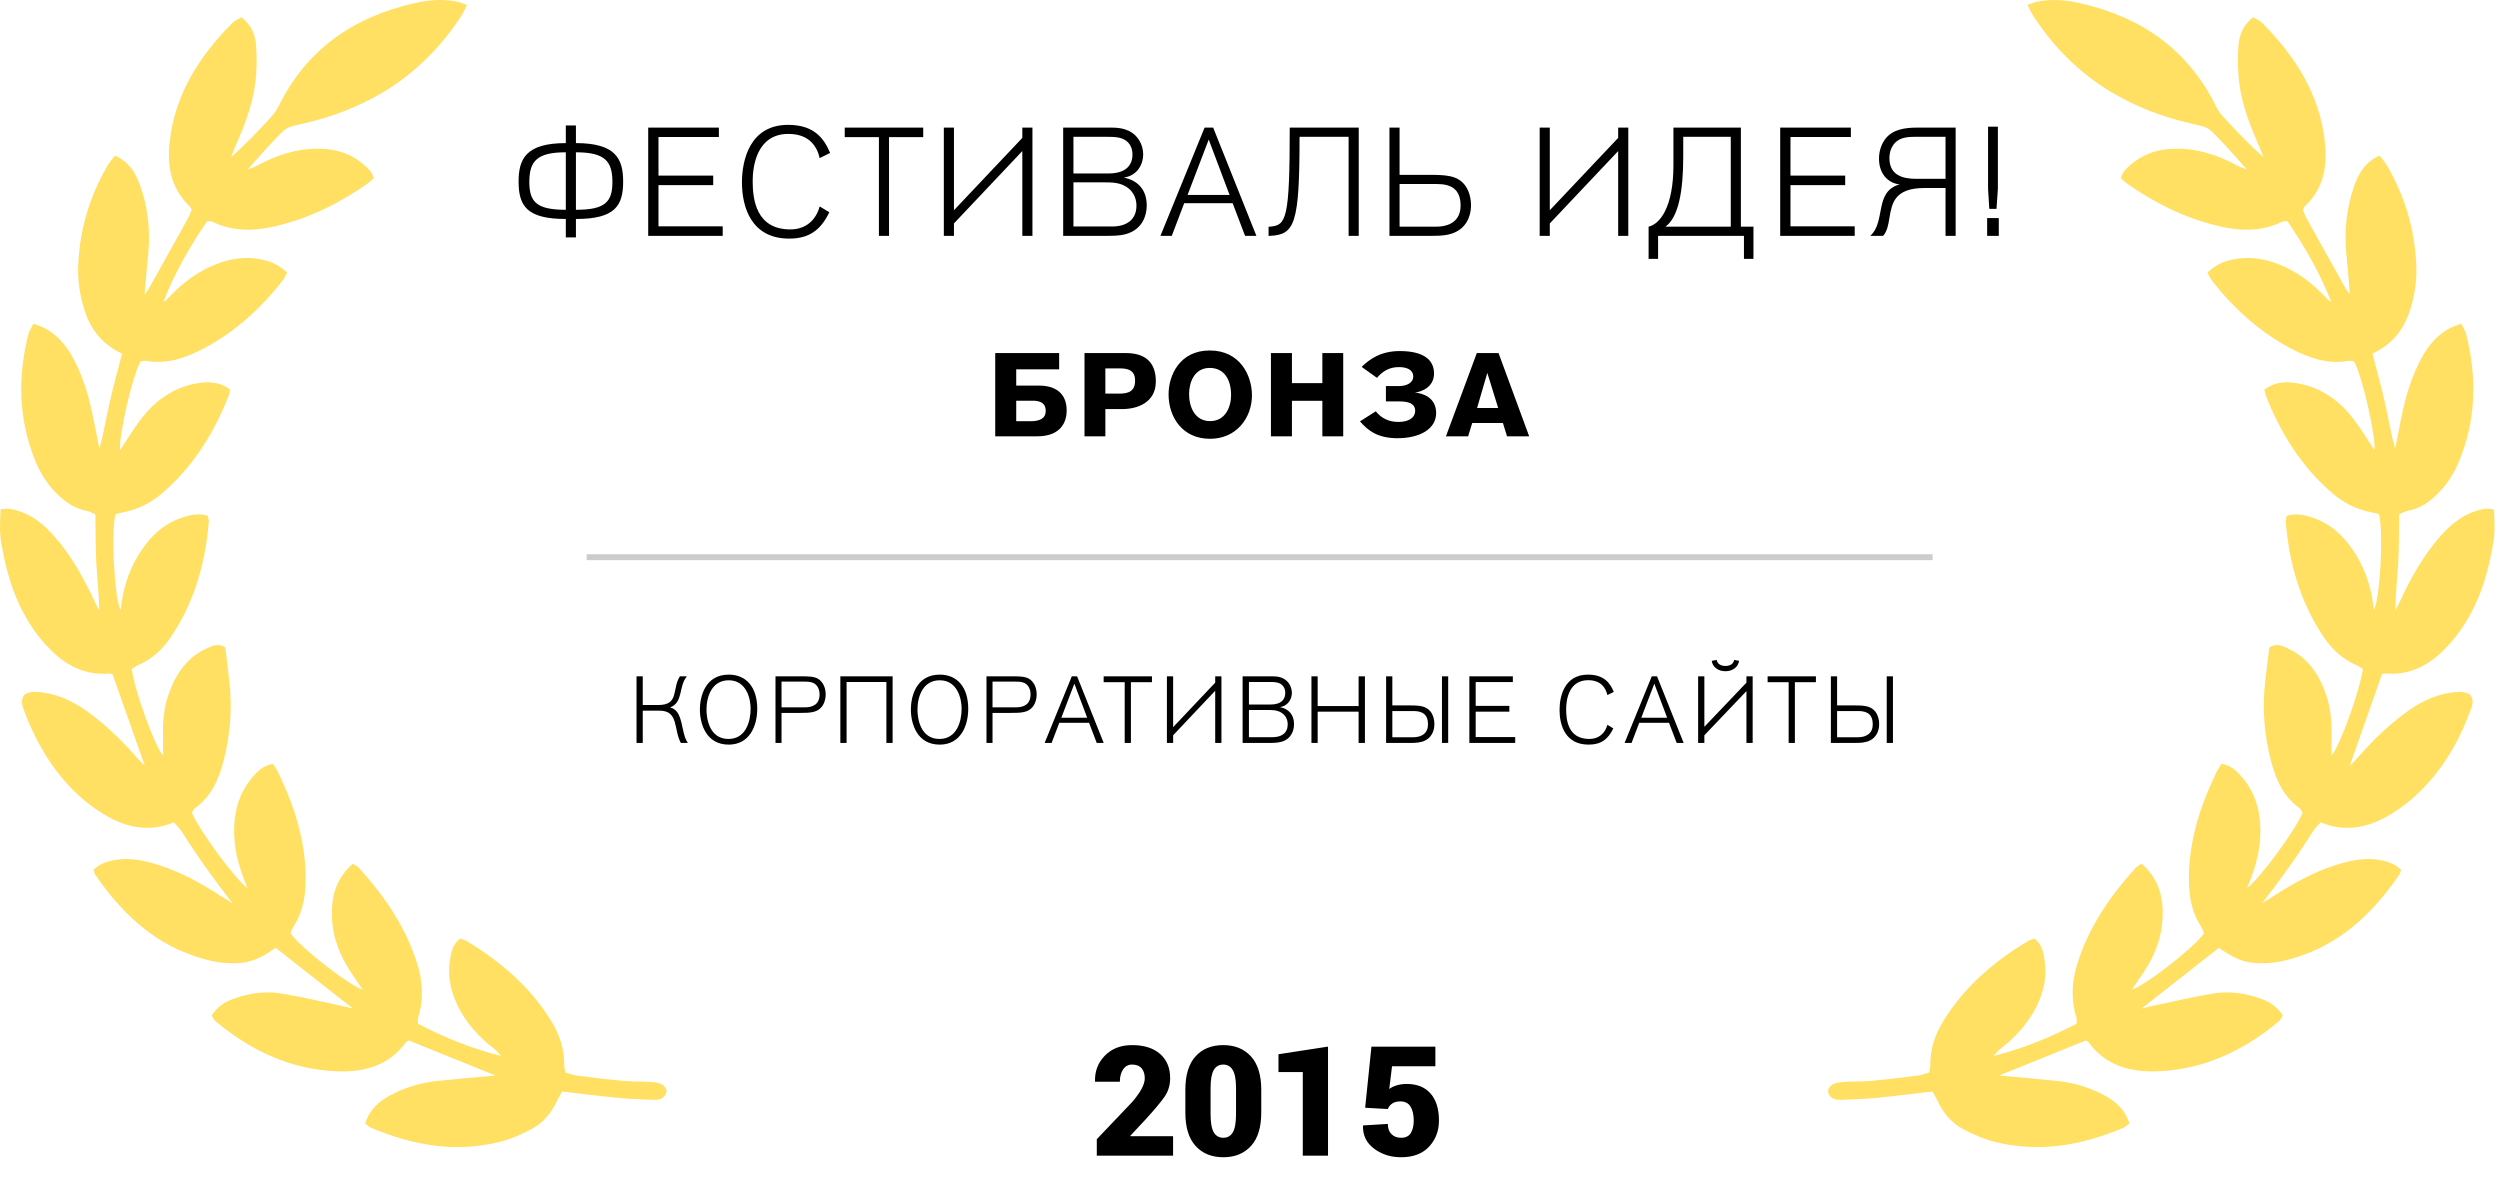
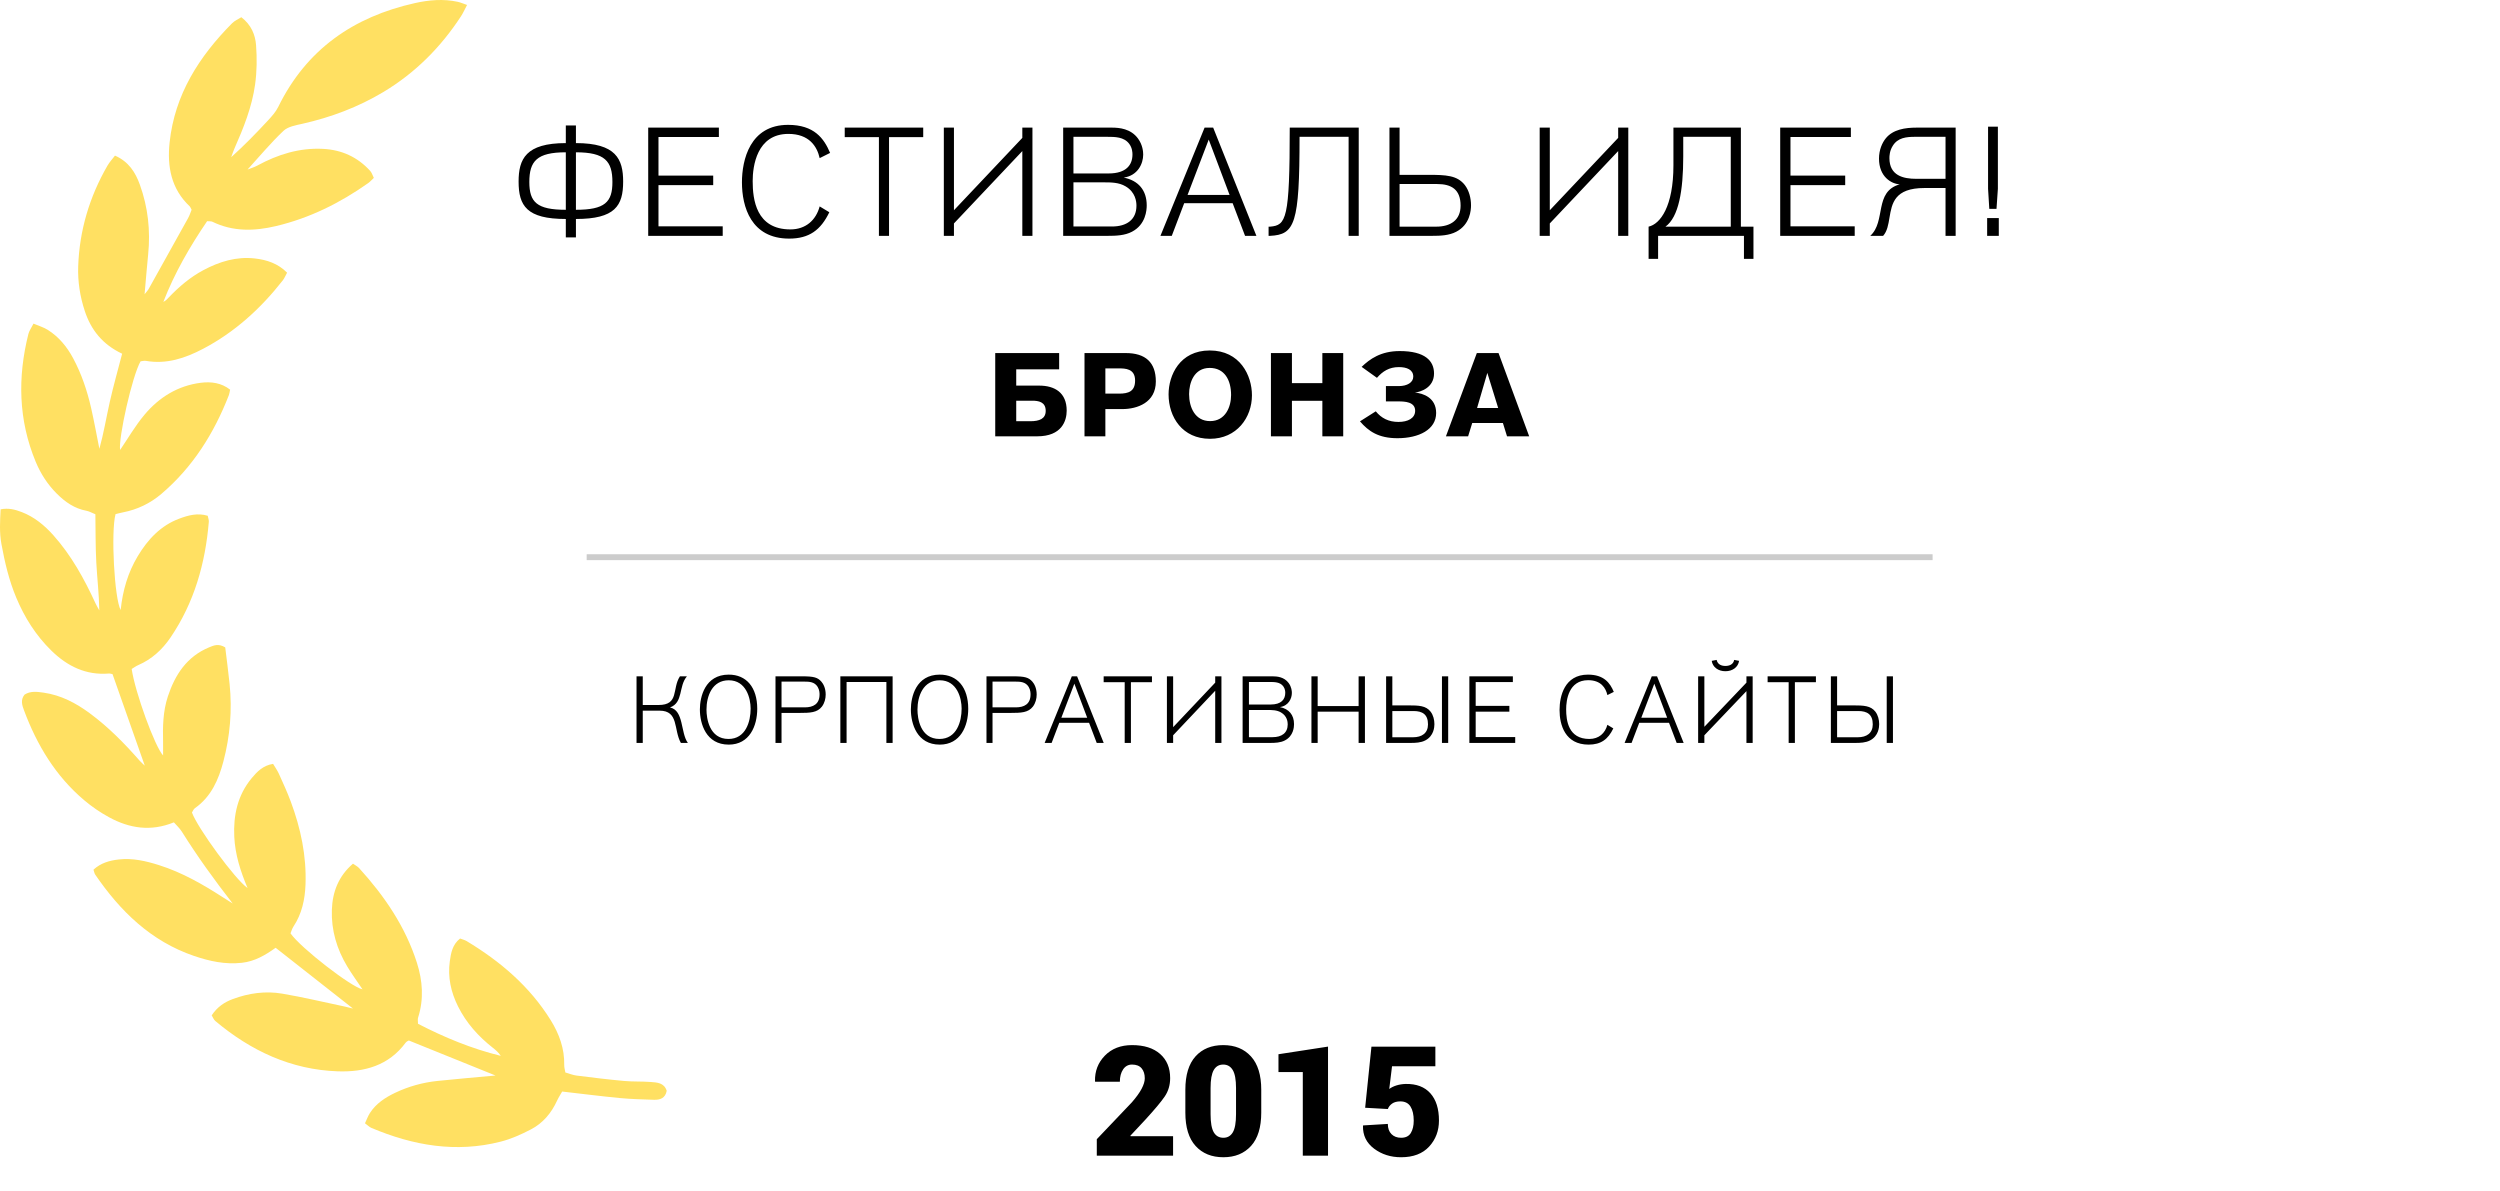
<svg xmlns="http://www.w3.org/2000/svg" width="212px" height="101px" viewBox="0 0 212 101" version="1.1">
  <desc>Created with Lunacy</desc>
  <g id="Group-10-Copy-2">
    <g id="Group-4">
      <g id="Group-5">
-         <path d="M35.578 14.415C34.562 13.301 33.595 12.136 32.505 11.101C32.118 10.733 31.446 10.62 30.881 10.493C28.456 9.944 26.16 9.081 24.025 7.802C21.322 6.181 19.158 4.005 17.441 1.375C17.266 1.107 17.137 0.81 16.93 0.42C17.258 0.308 17.485 0.205 17.724 0.153C18.94 -0.112 20.161 -0.004 21.351 0.262C26.552 1.423 30.552 4.182 32.942 9.065C33.152 9.494 33.494 9.871 33.824 10.227C34.807 11.287 35.815 12.325 36.931 13.33C36.841 13.086 36.763 12.836 36.658 12.598C35.885 10.849 35.17 9.071 34.906 7.171C34.752 6.072 34.739 4.935 34.823 3.828C34.889 2.952 35.227 2.109 36.072 1.46C36.336 1.629 36.641 1.755 36.856 1.972C39.655 4.797 41.722 8.015 42.154 12.078C42.371 14.124 42.027 16.015 40.444 17.505C40.398 17.547 40.38 17.618 40.289 17.788C40.367 17.977 40.451 18.252 40.588 18.499C41.7 20.511 42.821 22.519 43.943 24.526C44.004 24.634 44.096 24.724 44.276 24.95C44.167 23.722 44.082 22.651 43.974 21.582C43.769 19.553 43.986 17.571 44.679 15.655C45.054 14.617 45.623 13.706 46.787 13.196C47.01 13.49 47.254 13.751 47.428 14.053C48.951 16.693 49.801 19.545 49.906 22.586C49.95 23.863 49.755 25.142 49.347 26.375C48.816 27.983 47.842 29.208 46.18 29.995C46.537 31.375 46.921 32.721 47.228 34.085C47.526 35.407 47.743 36.747 48.11 38.059C48.34 36.912 48.546 35.761 48.805 34.621C49.141 33.143 49.62 31.711 50.341 30.369C50.864 29.395 51.551 28.561 52.49 27.97C52.833 27.754 53.238 27.639 53.696 27.443C53.881 27.812 54.062 28.052 54.129 28.321C55.052 31.997 54.979 35.621 53.509 39.16C53.089 40.172 52.502 41.081 51.723 41.859C51.011 42.57 50.218 43.128 49.2 43.315C48.981 43.355 48.777 43.477 48.449 43.609C48.427 44.958 48.444 46.331 48.371 47.699C48.3 49.04 48.137 50.377 48.116 51.763C48.225 51.561 48.346 51.364 48.441 51.156C49.394 49.085 50.486 47.098 52.013 45.388C52.763 44.548 53.626 43.835 54.696 43.423C55.248 43.211 55.814 43.058 56.483 43.192C56.536 44.188 56.596 45.148 56.417 46.127C56.132 47.684 55.774 49.213 55.16 50.678C54.453 52.367 53.495 53.887 52.182 55.171C50.827 56.496 49.253 57.275 47.304 57.115C47.211 57.107 47.114 57.144 46.995 57.165C46.094 59.723 45.192 62.283 44.26 64.928C44.427 64.766 44.579 64.64 44.707 64.493C45.99 63.029 47.351 61.648 48.922 60.487C50.101 59.615 51.371 58.946 52.845 58.736C53.4 58.657 53.958 58.584 54.453 58.903C54.82 59.353 54.657 59.814 54.501 60.235C53.404 63.178 51.823 65.811 49.398 67.859C48.748 68.408 48.032 68.899 47.286 69.305C45.566 70.242 43.757 70.537 41.791 69.735C41.562 69.998 41.297 70.237 41.114 70.528C39.802 72.623 38.36 74.621 36.806 76.616C37.076 76.445 37.349 76.276 37.617 76.103C39.335 74.993 41.101 73.978 43.063 73.36C44.165 73.012 45.288 72.75 46.459 72.882C47.249 72.97 47.992 73.179 48.611 73.749C48.551 73.924 48.534 74.06 48.466 74.161C46.341 77.271 43.742 79.811 40.087 81.062C38.772 81.511 37.439 81.803 36.025 81.645C34.935 81.524 34.043 81.001 33.163 80.371C30.977 82.089 28.815 83.788 26.604 85.526C26.857 85.464 27.082 85.402 27.311 85.354C29.078 84.982 30.837 84.561 32.616 84.259C34.031 84.019 35.437 84.217 36.791 84.718C37.517 84.987 38.128 85.403 38.585 86.103C38.482 86.267 38.415 86.466 38.278 86.581C35.27 89.106 31.861 90.712 27.892 90.849C25.641 90.926 23.572 90.366 22.135 88.415C22.097 88.364 22.038 88.326 21.984 88.291C21.928 88.256 21.866 88.233 21.868 88.234C19.368 89.243 16.912 90.236 14.519 91.203C16.118 91.351 17.784 91.49 19.445 91.664C20.696 91.796 21.899 92.13 23.037 92.673C23.878 93.074 24.647 93.58 25.166 94.38C25.336 94.642 25.441 94.947 25.586 95.254C25.356 95.423 25.218 95.572 25.047 95.644C21.506 97.143 17.862 97.781 14.07 96.809C13.188 96.583 12.332 96.198 11.521 95.777C10.501 95.248 9.782 94.391 9.3 93.34C9.169 93.055 8.994 92.791 8.865 92.563C7.15 92.759 5.555 92.963 3.954 93.117C3.006 93.208 2.05 93.227 1.097 93.261C0.561 93.281 0.119 93.13 0 92.502C0.216 91.815 0.813 91.793 1.358 91.752C2.113 91.694 2.874 91.734 3.627 91.664C4.969 91.541 6.308 91.377 7.646 91.208C7.963 91.168 8.268 91.039 8.595 90.946C8.635 90.703 8.695 90.513 8.691 90.325C8.66 88.926 9.114 87.678 9.84 86.507C11.62 83.641 14.109 81.528 16.963 79.806C17.125 79.708 17.32 79.664 17.521 79.586C18.167 80.089 18.297 80.809 18.394 81.515C18.58 82.859 18.3 84.128 17.698 85.34C16.993 86.755 15.967 87.892 14.735 88.86C14.491 89.052 14.256 89.254 14.071 89.537C16.542 88.931 18.852 87.974 21.09 86.817C21.09 86.61 21.13 86.439 21.084 86.295C20.583 84.729 20.695 83.169 21.185 81.636C22.165 78.568 23.939 75.974 26.085 73.615C26.212 73.475 26.396 73.387 26.604 73.239C27.821 74.287 28.344 75.622 28.395 77.154C28.453 78.877 27.979 80.475 27.096 81.946C26.692 82.62 26.226 83.255 25.797 83.895C26.725 83.719 31.032 80.396 31.902 79.147C31.829 78.976 31.772 78.752 31.651 78.57C30.937 77.489 30.678 76.284 30.63 75.013C30.539 72.574 31.036 70.237 31.882 67.968C32.18 67.168 32.538 66.39 32.89 65.611C33.021 65.322 33.212 65.059 33.38 64.775C34.23 64.913 34.733 65.434 35.19 65.983C36.391 67.428 36.759 69.141 36.67 70.969C36.597 72.459 36.153 73.867 35.544 75.305C36.578 74.599 39.769 70.244 40.26 68.902C40.187 68.791 40.128 68.617 40.006 68.531C38.623 67.56 38 66.111 37.593 64.569C37.027 62.422 36.84 60.228 37.066 58.01C37.176 56.938 37.321 55.869 37.437 54.9C38.01 54.549 38.404 54.729 38.802 54.893C40.688 55.676 41.689 57.203 42.302 59.056C42.723 60.328 42.739 61.643 42.708 62.962C42.7 63.322 42.707 63.683 42.707 64.063C43.408 63.308 45.075 58.722 45.371 56.73C45.2 56.627 45.02 56.49 44.818 56.403C43.663 55.903 42.776 55.088 42.078 54.062C40.065 51.099 39.125 47.778 38.829 44.247C38.816 44.092 38.884 43.931 38.922 43.737C39.772 43.478 40.557 43.692 41.324 43.977C42.914 44.567 44.002 45.743 44.85 47.153C45.694 48.554 46.138 50.097 46.304 51.731C46.832 50.792 47.145 45.113 46.739 43.597C46.549 43.551 46.334 43.491 46.114 43.449C44.893 43.212 43.8 42.689 42.858 41.888C40.188 39.617 38.388 36.744 37.128 33.506C37.081 33.386 37.07 33.253 37.023 33.043C37.76 32.465 38.627 32.348 39.507 32.459C41.461 32.706 43.049 33.694 44.288 35.174C45.082 36.123 45.708 37.213 46.352 38.157C46.508 37.169 45.334 31.888 44.618 30.641C44.479 30.627 44.312 30.575 44.159 30.602C42.408 30.908 40.822 30.369 39.32 29.581C36.626 28.168 34.422 26.158 32.554 23.772C32.418 23.597 32.334 23.381 32.192 23.123C32.966 22.342 33.913 22.031 34.935 21.916C36.497 21.741 37.931 22.184 39.293 22.91C40.408 23.505 41.358 24.314 42.226 25.224C42.358 25.363 42.484 25.507 42.685 25.599C41.736 23.154 40.44 20.911 38.974 18.757C38.779 18.775 38.634 18.75 38.527 18.803C36.775 19.657 34.967 19.608 33.129 19.171C30.271 18.492 27.696 17.21 25.31 15.524C25.154 15.413 25.025 15.262 24.836 15.085C24.944 14.872 25.005 14.646 25.146 14.492C26.217 13.315 27.561 12.703 29.148 12.624C31.15 12.523 32.979 13.095 34.717 14.041C34.994 14.191 35.304 14.28 35.599 14.397C35.615 14.445 35.631 14.493 35.613 14.44C35.672 14.481 35.625 14.448 35.578 14.415" transform="translate(155 0)" id="Fill-1" fill="#FFE062" stroke="none" />
        <path d="M35.578 14.415C34.562 13.301 33.595 12.136 32.505 11.101C32.118 10.733 31.446 10.62 30.881 10.493C28.456 9.944 26.16 9.081 24.025 7.802C21.322 6.181 19.158 4.005 17.441 1.375C17.266 1.107 17.137 0.81 16.93 0.42C17.258 0.308 17.485 0.205 17.724 0.153C18.94 -0.112 20.161 -0.004 21.351 0.262C26.552 1.423 30.552 4.182 32.942 9.065C33.152 9.494 33.494 9.871 33.824 10.227C34.807 11.287 35.815 12.325 36.931 13.33C36.841 13.086 36.763 12.836 36.658 12.598C35.885 10.849 35.17 9.071 34.906 7.171C34.752 6.072 34.739 4.935 34.823 3.828C34.889 2.952 35.227 2.109 36.072 1.46C36.336 1.629 36.641 1.755 36.856 1.972C39.655 4.797 41.722 8.015 42.154 12.078C42.371 14.124 42.027 16.015 40.444 17.505C40.398 17.547 40.38 17.618 40.289 17.788C40.367 17.977 40.451 18.252 40.588 18.499C41.7 20.511 42.821 22.519 43.943 24.526C44.004 24.634 44.096 24.724 44.276 24.95C44.167 23.722 44.082 22.651 43.974 21.582C43.769 19.553 43.986 17.571 44.679 15.655C45.054 14.617 45.623 13.706 46.787 13.196C47.01 13.49 47.254 13.751 47.428 14.053C48.951 16.693 49.801 19.545 49.906 22.586C49.95 23.863 49.755 25.142 49.347 26.375C48.816 27.983 47.842 29.208 46.18 29.995C46.537 31.375 46.921 32.721 47.228 34.085C47.526 35.407 47.743 36.747 48.11 38.059C48.34 36.912 48.546 35.761 48.805 34.621C49.141 33.143 49.62 31.711 50.341 30.369C50.864 29.395 51.551 28.561 52.49 27.97C52.833 27.754 53.238 27.639 53.696 27.443C53.881 27.812 54.062 28.052 54.129 28.321C55.052 31.997 54.979 35.621 53.509 39.16C53.089 40.172 52.502 41.081 51.723 41.859C51.011 42.57 50.218 43.128 49.2 43.315C48.981 43.355 48.777 43.477 48.449 43.609C48.427 44.958 48.444 46.331 48.371 47.699C48.3 49.04 48.137 50.377 48.116 51.763C48.225 51.561 48.346 51.364 48.441 51.156C49.394 49.085 50.486 47.098 52.013 45.388C52.763 44.548 53.626 43.835 54.696 43.423C55.248 43.211 55.814 43.058 56.483 43.192C56.536 44.188 56.596 45.148 56.417 46.127C56.132 47.684 55.774 49.213 55.16 50.678C54.453 52.367 53.495 53.887 52.182 55.171C50.827 56.496 49.253 57.275 47.304 57.115C47.211 57.107 47.114 57.144 46.995 57.165C46.094 59.723 45.191 62.283 44.26 64.928C44.427 64.766 44.579 64.64 44.707 64.493C45.99 63.029 47.351 61.648 48.922 60.487C50.101 59.615 51.371 58.946 52.845 58.736C53.4 58.657 53.958 58.584 54.453 58.903C54.82 59.353 54.657 59.814 54.501 60.235C53.404 63.178 51.823 65.811 49.398 67.859C48.748 68.408 48.032 68.899 47.286 69.305C45.566 70.242 43.757 70.537 41.791 69.735C41.562 69.998 41.297 70.237 41.114 70.528C39.802 72.623 38.36 74.621 36.806 76.616C37.076 76.445 37.349 76.276 37.617 76.103C39.335 74.993 41.101 73.978 43.063 73.36C44.165 73.012 45.288 72.75 46.459 72.882C47.249 72.97 47.992 73.179 48.611 73.749C48.551 73.924 48.534 74.06 48.466 74.161C46.341 77.271 43.742 79.811 40.087 81.062C38.772 81.511 37.439 81.803 36.025 81.645C34.935 81.524 34.043 81.001 33.163 80.371C30.977 82.089 28.815 83.788 26.604 85.526C26.857 85.464 27.082 85.402 27.311 85.354C29.078 84.982 30.837 84.561 32.616 84.259C34.031 84.019 35.437 84.217 36.791 84.718C37.517 84.987 38.128 85.403 38.585 86.103C38.482 86.267 38.415 86.466 38.278 86.581C35.27 89.106 31.861 90.712 27.892 90.849C25.641 90.926 23.572 90.366 22.135 88.415C22.097 88.364 22.038 88.326 21.984 88.291C21.928 88.256 21.866 88.233 21.868 88.234C19.368 89.243 16.912 90.236 14.519 91.203C16.118 91.351 17.784 91.49 19.445 91.664C20.696 91.796 21.899 92.13 23.037 92.673C23.878 93.074 24.647 93.58 25.166 94.38C25.336 94.642 25.441 94.947 25.586 95.254C25.356 95.423 25.218 95.572 25.047 95.644C21.506 97.143 17.862 97.781 14.07 96.809C13.188 96.583 12.332 96.198 11.521 95.777C10.501 95.248 9.782 94.391 9.3 93.34C9.169 93.055 8.994 92.791 8.865 92.563C7.15 92.759 5.555 92.963 3.954 93.117C3.006 93.208 2.05 93.227 1.097 93.261C0.561 93.281 0.119 93.13 0 92.502C0.216 91.815 0.813 91.793 1.358 91.752C2.113 91.694 2.874 91.734 3.627 91.664C4.969 91.541 6.308 91.377 7.646 91.208C7.963 91.168 8.268 91.039 8.595 90.946C8.635 90.703 8.695 90.513 8.691 90.325C8.66 88.926 9.114 87.678 9.84 86.507C11.62 83.641 14.109 81.528 16.963 79.806C17.125 79.708 17.32 79.664 17.521 79.586C18.167 80.089 18.297 80.809 18.394 81.515C18.58 82.859 18.3 84.128 17.698 85.34C16.993 86.755 15.967 87.892 14.735 88.86C14.491 89.052 14.256 89.254 14.071 89.537C16.542 88.931 18.852 87.974 21.09 86.817C21.09 86.61 21.13 86.439 21.084 86.295C20.583 84.729 20.695 83.169 21.185 81.636C22.165 78.568 23.939 75.974 26.085 73.615C26.212 73.475 26.396 73.387 26.604 73.239C27.821 74.287 28.344 75.622 28.395 77.154C28.453 78.877 27.979 80.475 27.096 81.946C26.692 82.62 26.226 83.255 25.797 83.895C26.725 83.719 31.032 80.396 31.902 79.147C31.829 78.976 31.772 78.752 31.651 78.57C30.937 77.489 30.678 76.284 30.63 75.013C30.539 72.574 31.036 70.237 31.882 67.968C32.18 67.168 32.538 66.39 32.89 65.611C33.021 65.322 33.212 65.059 33.38 64.775C34.23 64.913 34.733 65.434 35.19 65.983C36.391 67.428 36.759 69.141 36.67 70.969C36.597 72.459 36.153 73.867 35.544 75.305C36.578 74.599 39.769 70.244 40.26 68.902C40.187 68.791 40.128 68.617 40.006 68.531C38.623 67.56 38 66.111 37.593 64.569C37.027 62.422 36.84 60.228 37.066 58.01C37.176 56.938 37.321 55.869 37.437 54.9C38.01 54.549 38.404 54.729 38.802 54.893C40.688 55.676 41.689 57.203 42.302 59.056C42.723 60.328 42.739 61.643 42.708 62.962C42.7 63.322 42.707 63.683 42.707 64.063C43.408 63.308 45.075 58.722 45.371 56.73C45.2 56.627 45.02 56.49 44.818 56.403C43.663 55.903 42.776 55.088 42.078 54.062C40.065 51.099 39.125 47.778 38.829 44.247C38.816 44.092 38.884 43.931 38.922 43.737C39.772 43.478 40.557 43.692 41.324 43.977C42.914 44.567 44.002 45.743 44.85 47.153C45.694 48.554 46.138 50.097 46.304 51.731C46.832 50.792 47.145 45.113 46.739 43.597C46.549 43.551 46.334 43.491 46.114 43.449C44.893 43.212 43.8 42.689 42.858 41.888C40.188 39.617 38.388 36.744 37.128 33.506C37.081 33.386 37.07 33.253 37.023 33.043C37.76 32.465 38.627 32.348 39.507 32.459C41.461 32.706 43.049 33.694 44.288 35.174C45.082 36.123 45.708 37.213 46.352 38.157C46.508 37.169 45.334 31.888 44.618 30.641C44.479 30.627 44.312 30.575 44.159 30.602C42.408 30.908 40.822 30.369 39.32 29.581C36.626 28.168 34.422 26.158 32.554 23.772C32.418 23.597 32.334 23.381 32.191 23.123C32.966 22.342 33.913 22.031 34.935 21.916C36.497 21.741 37.931 22.184 39.293 22.91C40.408 23.505 41.358 24.314 42.226 25.224C42.358 25.363 42.484 25.507 42.685 25.599C41.736 23.154 40.44 20.911 38.974 18.757C38.779 18.775 38.634 18.75 38.527 18.803C36.775 19.657 34.967 19.608 33.129 19.171C30.271 18.492 27.696 17.21 25.31 15.524C25.154 15.413 25.025 15.262 24.836 15.085C24.944 14.872 25.005 14.646 25.146 14.492C26.217 13.315 27.561 12.703 29.148 12.624C31.15 12.523 32.979 13.095 34.717 14.041C34.994 14.191 35.304 14.28 35.599 14.397C35.615 14.445 35.63 14.493 35.613 14.44C35.672 14.481 35.625 14.448 35.578 14.415" transform="matrix(-1 0 0 1 56.537 0)" id="Fill-1" fill="#FFE062" stroke="none" />
        <path d="M26.35 7.41C25.622 8.918 24.647 9.646 22.944 9.646C19.707 9.646 18.94 6.942 18.94 4.875C18.94 2.977 19.616 0 22.853 0C25.063 0 25.895 1.144 26.415 2.379L25.531 2.821C25.31 1.833 24.647 0.767 22.879 0.767C20.188 0.767 19.85 3.523 19.85 4.771C19.85 6.318 20.136 8.866 23.048 8.866C24.361 8.866 25.219 8.073 25.531 6.916L26.35 7.41ZM4.862 7.982L4.862 9.542L4.004 9.542L4.004 7.982C0.689 7.982 0 6.864 0 4.81C0 2.899 0.611 1.547 4.004 1.547L4.004 0.052L4.862 0.052L4.862 1.547C8.255 1.547 8.866 2.899 8.866 4.81C8.866 6.864 8.177 7.982 4.862 7.982ZM125.326 7.124L125.443 5.421L125.443 0.156L124.611 0.156L124.611 5.421L124.715 7.124L125.326 7.124ZM17.309 9.412L17.309 8.606L11.862 8.606L11.862 5.109L16.503 5.109L16.503 4.303L11.862 4.303L11.862 1.027L16.984 1.027L16.984 0.234L10.991 0.234L10.991 9.412L17.309 9.412ZM31.413 9.412L31.413 1.04L34.312 1.04L34.312 0.234L27.656 0.234L27.656 1.04L30.555 1.04L30.555 9.412L31.413 9.412ZM36.918 8.359L36.918 9.412L36.06 9.412L36.06 0.234L36.918 0.234L36.918 7.241L42.716 1.105L42.716 0.234L43.574 0.234L43.574 9.412L42.716 9.412L42.716 2.223L36.918 8.359ZM49.963 9.412C50.652 9.412 51.406 9.386 52.017 9.061C53.187 8.45 53.265 7.228 53.265 6.825C53.265 5.551 52.563 4.719 51.315 4.472C52.511 4.303 52.966 3.289 52.966 2.522C52.966 2.288 52.927 1.703 52.524 1.157C51.913 0.325 50.951 0.234 50.301 0.234L46.18 0.234L46.18 9.412L49.963 9.412ZM56.443 6.643L55.39 9.412L54.428 9.412L58.172 0.234L58.9 0.234L62.566 9.412L61.604 9.412L60.551 6.643L56.443 6.643ZM66.225 1.014C66.225 8.411 65.822 9.308 63.729 9.412L63.599 9.412L63.599 8.632L63.729 8.632C65.094 8.515 65.393 8.021 65.393 0.234L71.243 0.234L71.243 9.412L70.385 9.412L70.385 1.014L66.225 1.014ZM77.463 9.412C78.152 9.412 78.906 9.386 79.517 9.061C80.687 8.45 80.765 7.228 80.765 6.825C80.765 6.227 80.609 5.59 80.245 5.109C79.595 4.277 78.646 4.238 77.112 4.238L74.707 4.238L74.707 0.234L73.849 0.234L73.849 9.412L77.463 9.412ZM87.446 9.412L87.446 8.359L93.244 2.223L93.244 9.412L94.102 9.412L94.102 0.234L93.244 0.234L93.244 1.105L87.446 7.241L87.446 0.234L86.588 0.234L86.588 9.412L87.446 9.412ZM96.63 9.412L96.63 11.362L95.824 11.362L95.824 8.632C96.812 8.411 97.93 6.929 97.93 3.432L97.93 0.234L103.65 0.234L103.65 8.632L104.716 8.632L104.716 11.362L103.91 11.362L103.91 9.412L96.63 9.412ZM113.302 8.606L113.302 9.412L106.984 9.412L106.984 0.234L112.977 0.234L112.977 1.027L107.855 1.027L107.855 4.303L112.496 4.303L112.496 5.109L107.855 5.109L107.855 8.606L113.302 8.606ZM115.713 9.412C116.059 9.024 116.153 8.461 116.25 7.877C116.454 6.661 116.672 5.356 119.21 5.356L121.004 5.356L121.004 9.412L121.862 9.412L121.862 0.234L118.56 0.234C117.572 0.234 116.558 0.39 115.947 1.131C115.635 1.508 115.362 2.119 115.362 2.86C115.362 4.407 116.415 5.005 117.117 5.044C114.92 5.668 115.973 8.19 114.621 9.412L115.713 9.412ZM47.051 4.121L50.028 4.121C51.536 4.121 52.056 3.393 52.056 2.509C52.056 2.353 52.043 1.963 51.783 1.612C51.341 1.014 50.561 1.014 49.898 1.014L47.051 1.014L47.051 4.121ZM102.792 8.632L97.254 8.632C98.372 7.826 98.762 5.59 98.762 2.678L98.762 1.014L102.792 1.014L102.792 8.632ZM118.521 4.576L121.004 4.576L121.004 1.014L118.43 1.014C117.689 1.014 116.948 1.079 116.519 1.794C116.259 2.21 116.246 2.652 116.246 2.821C116.246 4.303 117.416 4.576 118.521 4.576ZM60.291 5.941L56.729 5.941L58.523 1.248L60.291 5.941ZM4.004 7.202C1.547 7.202 0.91 6.552 0.91 4.849C0.91 3.081 1.547 2.327 4.004 2.327L4.004 7.202ZM4.862 2.327L4.862 7.202C7.319 7.202 7.956 6.552 7.956 4.849C7.956 3.081 7.319 2.327 4.862 2.327ZM50.314 8.619L47.051 8.619L47.051 4.875L49.599 4.875C50.236 4.875 50.899 4.875 51.471 5.213C52.316 5.707 52.394 6.513 52.394 6.851C52.394 8.047 51.562 8.619 50.314 8.619ZM74.707 8.632L77.814 8.632C79.049 8.632 79.881 8.06 79.881 6.851C79.881 5.473 79.101 5.018 77.892 5.018L74.707 5.018L74.707 8.632ZM125.521 7.904L125.521 9.412L124.533 9.412L124.533 7.904L125.521 7.904ZM58.629 26.622C60.898 26.622 62.188 24.822 62.188 22.932C62.188 21.252 61.178 19.132 58.608 19.132C56.059 19.132 55.118 21.242 55.118 22.852C55.118 24.792 56.298 26.622 58.629 26.622ZM77.808 24.432C77.808 25.842 76.349 26.572 74.528 26.572C72.918 26.572 72.069 25.982 71.349 25.142L72.689 24.292C73.159 24.872 73.778 25.192 74.609 25.192C75.409 25.192 76.028 24.882 76.028 24.242C76.028 23.482 75.129 23.452 74.618 23.452L73.549 23.452L73.549 22.152L74.648 22.152C75.338 22.152 75.868 21.852 75.868 21.352C75.868 20.752 75.308 20.542 74.648 20.542C73.819 20.542 73.269 20.902 72.788 21.452L71.489 20.522C72.178 19.862 73.109 19.182 74.719 19.182C76.879 19.182 77.629 20.022 77.629 21.082C77.629 22.302 76.469 22.652 76.008 22.702C76.698 22.762 77.808 23.132 77.808 24.432ZM43.978 26.412C46.069 26.412 46.478 25.092 46.478 24.232C46.478 22.712 45.468 22.112 44.148 22.112L42.199 22.112L42.199 20.732L45.839 20.732L45.839 19.352L40.419 19.352L40.419 26.412L43.978 26.412ZM49.758 26.412L49.758 24.102L51.188 24.102C52.468 24.102 54.038 23.552 54.038 21.762C54.038 20.142 53.158 19.352 51.489 19.352L47.989 19.352L47.989 26.412L49.758 26.412ZM65.579 26.412L65.579 23.402L68.159 23.402L68.159 26.412L69.928 26.412L69.928 19.352L68.159 19.352L68.159 21.902L65.579 21.902L65.579 19.352L63.798 19.352L63.798 26.412L65.579 26.412ZM80.519 26.412L80.868 25.282L83.469 25.282L83.819 26.412L85.698 26.412L83.099 19.352L81.258 19.352L78.638 26.412L80.519 26.412ZM56.858 22.832C56.858 23.962 57.368 25.122 58.639 25.122C59.949 25.122 60.419 23.902 60.419 22.912C60.419 21.632 59.858 20.612 58.608 20.612C57.269 20.612 56.858 21.882 56.858 22.832ZM49.758 22.792L50.919 22.792C51.718 22.792 52.279 22.602 52.279 21.682C52.279 20.662 51.438 20.652 50.889 20.652L49.758 20.652L49.758 22.792ZM81.278 24.012L83.069 24.012L82.148 21.032L81.278 24.012ZM42.199 25.132L43.389 25.132C44.158 25.132 44.699 24.932 44.699 24.252C44.699 23.482 44.069 23.392 43.559 23.392L42.199 23.392L42.199 25.132Z" transform="translate(43.977 10.588)" id="ФЕСТИВАЛЬИДЕЯ!БРОНЗА" fill="#000000" fill-rule="evenodd" stroke="none" />
        <path d="M92.336 0.96C92.936 0.96 93.416 0.624 93.496 0.08L93.08 0C93.008 0.408 92.64 0.512 92.336 0.512C92.032 0.512 91.68 0.408 91.592 0L91.176 0.08C91.256 0.624 91.736 0.96 92.336 0.96ZM7.82 7.184C9.588 7.184 10.236 5.592 10.236 4.144C10.236 2.328 9.316 1.248 7.82 1.248C5.796 1.248 5.372 3.152 5.372 4.2C5.372 5.416 5.892 7.184 7.82 7.184ZM28.128 4.144C28.128 5.592 27.48 7.184 25.712 7.184C23.784 7.184 23.264 5.416 23.264 4.2C23.264 3.152 23.688 1.248 25.712 1.248C27.208 1.248 28.128 2.328 28.128 4.144ZM82.832 5.808C82.384 6.736 81.784 7.184 80.736 7.184C78.744 7.184 78.272 5.52 78.272 4.248C78.272 3.08 78.688 1.248 80.68 1.248C82.04 1.248 82.552 1.952 82.872 2.712L82.328 2.984C82.192 2.376 81.784 1.72 80.696 1.72C79.04 1.72 78.832 3.416 78.832 4.184C78.832 5.136 79.008 6.704 80.8 6.704C81.608 6.704 82.136 6.216 82.328 5.504L82.832 5.808ZM0.528 4.304L0.528 7.04L0 7.04L0 1.392L0.528 1.392L0.528 3.824L1.864 3.824C3.632 3.824 2.992 2.448 3.68 1.392L4.272 1.392C3.544 2.256 3.984 3.608 2.84 4.032C4.024 4.288 3.72 6.168 4.352 7.04L3.76 7.04C3.128 5.912 3.6 4.304 1.952 4.304L0.528 4.304ZM12.296 7.04L12.296 4.496L13.792 4.496C14.736 4.496 15.32 4.472 15.72 3.96C15.944 3.664 16.04 3.288 16.04 2.936C16.04 2.368 15.824 2.016 15.672 1.84C15.36 1.488 15.04 1.392 14.048 1.392L11.784 1.392L11.784 7.04L12.296 7.04ZM17.812 7.04L17.812 1.872L21.188 1.872L21.188 7.04L21.716 7.04L21.716 1.392L17.284 1.392L17.284 7.04L17.812 7.04ZM30.188 4.496L30.188 7.04L29.676 7.04L29.676 1.392L31.94 1.392C32.932 1.392 33.252 1.488 33.564 1.84C33.716 2.016 33.932 2.368 33.932 2.936C33.932 3.288 33.836 3.664 33.612 3.96C33.212 4.472 32.628 4.496 31.684 4.496L30.188 4.496ZM35.848 5.336L35.2 7.04L34.608 7.04L36.912 1.392L37.36 1.392L39.616 7.04L39.024 7.04L38.376 5.336L35.848 5.336ZM41.924 1.888L41.924 7.04L41.396 7.04L41.396 1.888L39.612 1.888L39.612 1.392L43.708 1.392L43.708 1.888L41.924 1.888ZM45.504 7.04L45.504 6.392L49.072 2.616L49.072 7.04L49.6 7.04L49.6 1.392L49.072 1.392L49.072 1.928L45.504 5.704L45.504 1.392L44.976 1.392L44.976 7.04L45.504 7.04ZM54.988 6.824C54.612 7.024 54.148 7.04 53.724 7.04L51.396 7.04L51.396 1.392L53.932 1.392C54.332 1.392 54.924 1.448 55.3 1.96C55.548 2.296 55.572 2.656 55.572 2.8C55.572 3.272 55.292 3.896 54.556 4C55.324 4.152 55.756 4.664 55.756 5.448C55.756 5.696 55.708 6.448 54.988 6.824ZM57.76 7.04L57.76 4.392L61.232 4.392L61.232 7.04L61.768 7.04L61.768 1.392L61.232 1.392L61.232 3.912L57.76 3.912L57.76 1.392L57.232 1.392L57.232 7.04L57.76 7.04ZM66.892 6.824C66.516 7.024 66.052 7.04 65.628 7.04L63.564 7.04L63.564 1.392L64.092 1.392L64.092 3.856L65.412 3.856C66.356 3.856 66.94 3.88 67.34 4.392C67.564 4.688 67.66 5.08 67.66 5.448C67.66 5.696 67.612 6.448 66.892 6.824ZM68.828 1.392L68.3 1.392L68.3 7.04L68.828 7.04L68.828 1.392ZM74.512 7.04L74.512 6.544L71.16 6.544L71.16 4.392L74.016 4.392L74.016 3.896L71.16 3.896L71.16 1.88L74.312 1.88L74.312 1.392L70.624 1.392L70.624 7.04L74.512 7.04ZM84.38 7.04L85.028 5.336L87.556 5.336L88.204 7.04L88.796 7.04L86.54 1.392L86.092 1.392L83.788 7.04L84.38 7.04ZM90.552 6.392L90.552 7.04L90.024 7.04L90.024 1.392L90.552 1.392L90.552 5.672L94.12 1.928L94.12 1.392L94.648 1.392L94.648 7.04L94.12 7.04L94.12 2.648L90.552 6.392ZM98.228 7.04L98.228 1.888L100.012 1.888L100.012 1.392L95.916 1.392L95.916 1.888L97.7 1.888L97.7 7.04L98.228 7.04ZM104.608 6.824C104.232 7.024 103.768 7.04 103.344 7.04L101.28 7.04L101.28 1.392L101.808 1.392L101.808 3.856L103.128 3.856C104.072 3.856 104.656 3.88 105.056 4.392C105.28 4.688 105.376 5.08 105.376 5.448C105.376 5.696 105.328 6.448 104.608 6.824ZM106.544 1.392L106.016 1.392L106.016 7.04L106.544 7.04L106.544 1.392ZM5.932 4.216C5.932 4.944 6.164 6.704 7.796 6.704C9.26 6.704 9.676 5.232 9.676 4.128C9.676 3.272 9.308 1.728 7.82 1.728C6.412 1.728 5.932 3.072 5.932 4.216ZM25.688 6.704C24.056 6.704 23.824 4.944 23.824 4.216C23.824 3.072 24.304 1.728 25.712 1.728C27.2 1.728 27.568 3.272 27.568 4.128C27.568 5.232 27.152 6.704 25.688 6.704ZM12.296 4.024L14.272 4.024C14.976 4.024 15.52 3.752 15.52 2.928C15.52 2.832 15.52 2.552 15.36 2.288C15.096 1.856 14.648 1.84 14.208 1.84L12.296 1.84L12.296 4.024ZM32.164 4.024L30.188 4.024L30.188 1.84L32.1 1.84C32.54 1.84 32.988 1.856 33.252 2.288C33.412 2.552 33.412 2.832 33.412 2.928C33.412 3.752 32.868 4.024 32.164 4.024ZM53.764 3.784L51.932 3.784L51.932 1.872L53.684 1.872C54.092 1.872 54.572 1.872 54.844 2.24C55.004 2.456 55.012 2.696 55.012 2.792C55.012 3.336 54.692 3.784 53.764 3.784ZM38.216 4.904L36.024 4.904L37.128 2.016L38.216 4.904ZM85.204 4.904L87.396 4.904L86.308 2.016L85.204 4.904ZM51.932 6.552L53.94 6.552C54.708 6.552 55.22 6.2 55.22 5.464C55.22 5.256 55.172 4.76 54.652 4.456C54.3 4.248 53.892 4.248 53.5 4.248L51.932 4.248L51.932 6.552ZM64.092 6.56L65.844 6.56C66.604 6.56 67.116 6.208 67.116 5.464C67.116 4.616 66.636 4.336 65.892 4.336L64.092 4.336L64.092 6.56ZM101.808 6.56L103.56 6.56C104.32 6.56 104.832 6.208 104.832 5.464C104.832 4.616 104.352 4.336 103.608 4.336L101.808 4.336L101.808 6.56Z" transform="translate(53.978 55.96)" id="КОРПОРАТИВНЫЕСАЙТЫ" fill="#000000" fill-rule="evenodd" stroke="none" />
        <path d="M6.622 7.725L6.622 9.375L0.153 9.375L0.153 7.979L3.124 4.856Q3.689 4.208 3.956 3.701Q4.222 3.193 4.222 2.818Q4.222 2.285 3.953 1.968Q3.683 1.65 3.143 1.65Q2.661 1.65 2.385 2.06Q2.109 2.469 2.109 3.104L0.014 3.104L0.001 3.066Q-0.031 1.784 0.839 0.892Q1.709 0 3.143 0Q4.667 0 5.52 0.749Q6.374 1.498 6.374 2.799Q6.374 3.675 5.92 4.348Q5.466 5.021 4.248 6.348L2.997 7.687L3.016 7.725L6.622 7.725ZM10.887 9.509Q12.36 9.509 13.23 8.553Q14.099 7.598 14.099 5.726L14.099 3.783Q14.099 1.917 13.226 0.958Q12.354 0 10.875 0Q9.389 0 8.526 0.955Q7.663 1.911 7.663 3.783L7.663 5.726Q7.663 7.598 8.532 8.553Q9.402 9.509 10.887 9.509ZM19.761 9.375L19.761 0.127L15.559 0.774L15.559 2.285L17.622 2.285L17.622 9.375L19.761 9.375ZM28.337 8.604Q27.506 9.509 25.957 9.509Q24.636 9.509 23.665 8.779C23.018 8.292 22.705 7.649 22.726 6.849L22.738 6.811L24.833 6.684C24.833 7.052 24.936 7.34 25.141 7.547C25.346 7.755 25.618 7.858 25.957 7.858Q26.541 7.858 26.785 7.449C26.948 7.176 27.029 6.83 27.029 6.411C27.029 5.903 26.939 5.503 26.756 5.211C26.575 4.919 26.287 4.773 25.893 4.773Q25.462 4.773 25.198 4.958C25.023 5.08 24.901 5.235 24.833 5.421L22.91 5.313L23.443 0.133L28.864 0.133L28.864 1.796L25.189 1.796L24.954 3.72C25.115 3.597 25.316 3.498 25.557 3.421C25.798 3.345 26.062 3.303 26.35 3.294Q27.709 3.269 28.439 4.085C28.925 4.628 29.169 5.4 29.169 6.398Q29.169 7.7 28.337 8.604ZM10.075 7.398C10.257 7.705 10.528 7.858 10.887 7.858Q11.414 7.858 11.687 7.398Q11.96 6.938 11.96 5.859L11.96 3.637Q11.96 2.577 11.681 2.114C11.495 1.805 11.226 1.65 10.875 1.65Q10.341 1.65 10.072 2.114Q9.802 2.577 9.802 3.637L9.802 5.859Q9.802 6.938 10.075 7.398Z" transform="translate(92.855 88.625)" id="2015" fill="#000000" fill-rule="evenodd" stroke="none" />
        <path d="M114.135 0L114.135 0.5L0 0.5L0 0L114.135 0Z" transform="translate(49.75 47)" id="Line" fill="#000000" fill-opacity="0.2" stroke="none" />
      </g>
    </g>
  </g>
</svg>